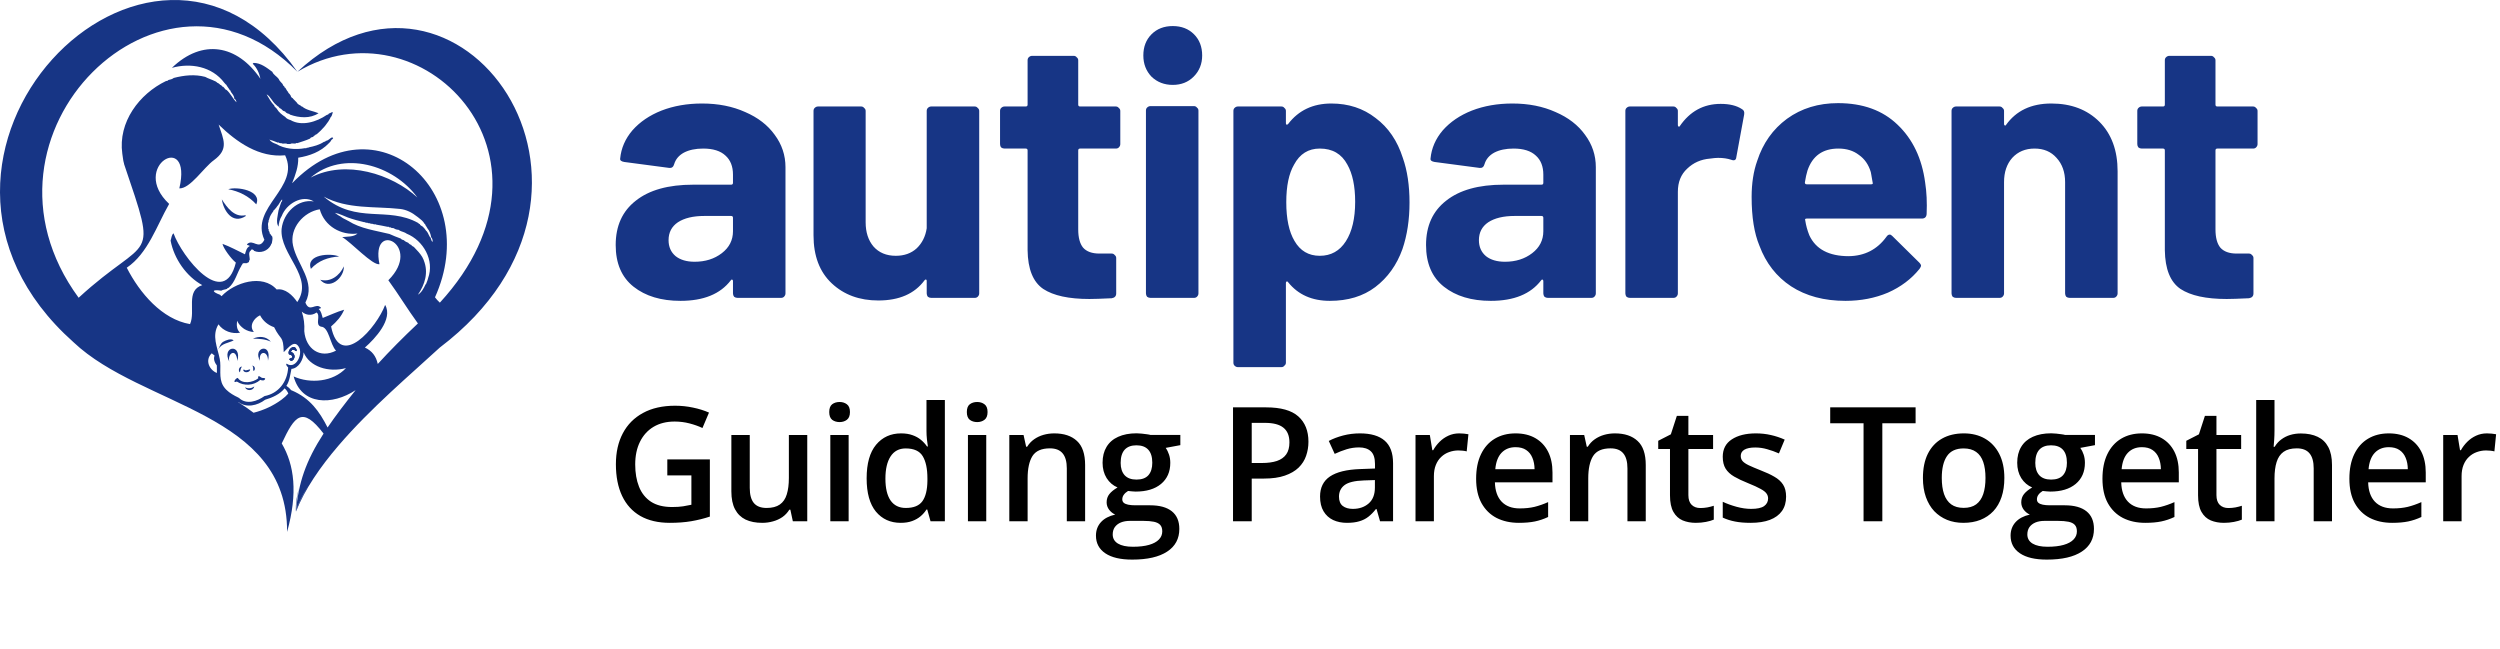
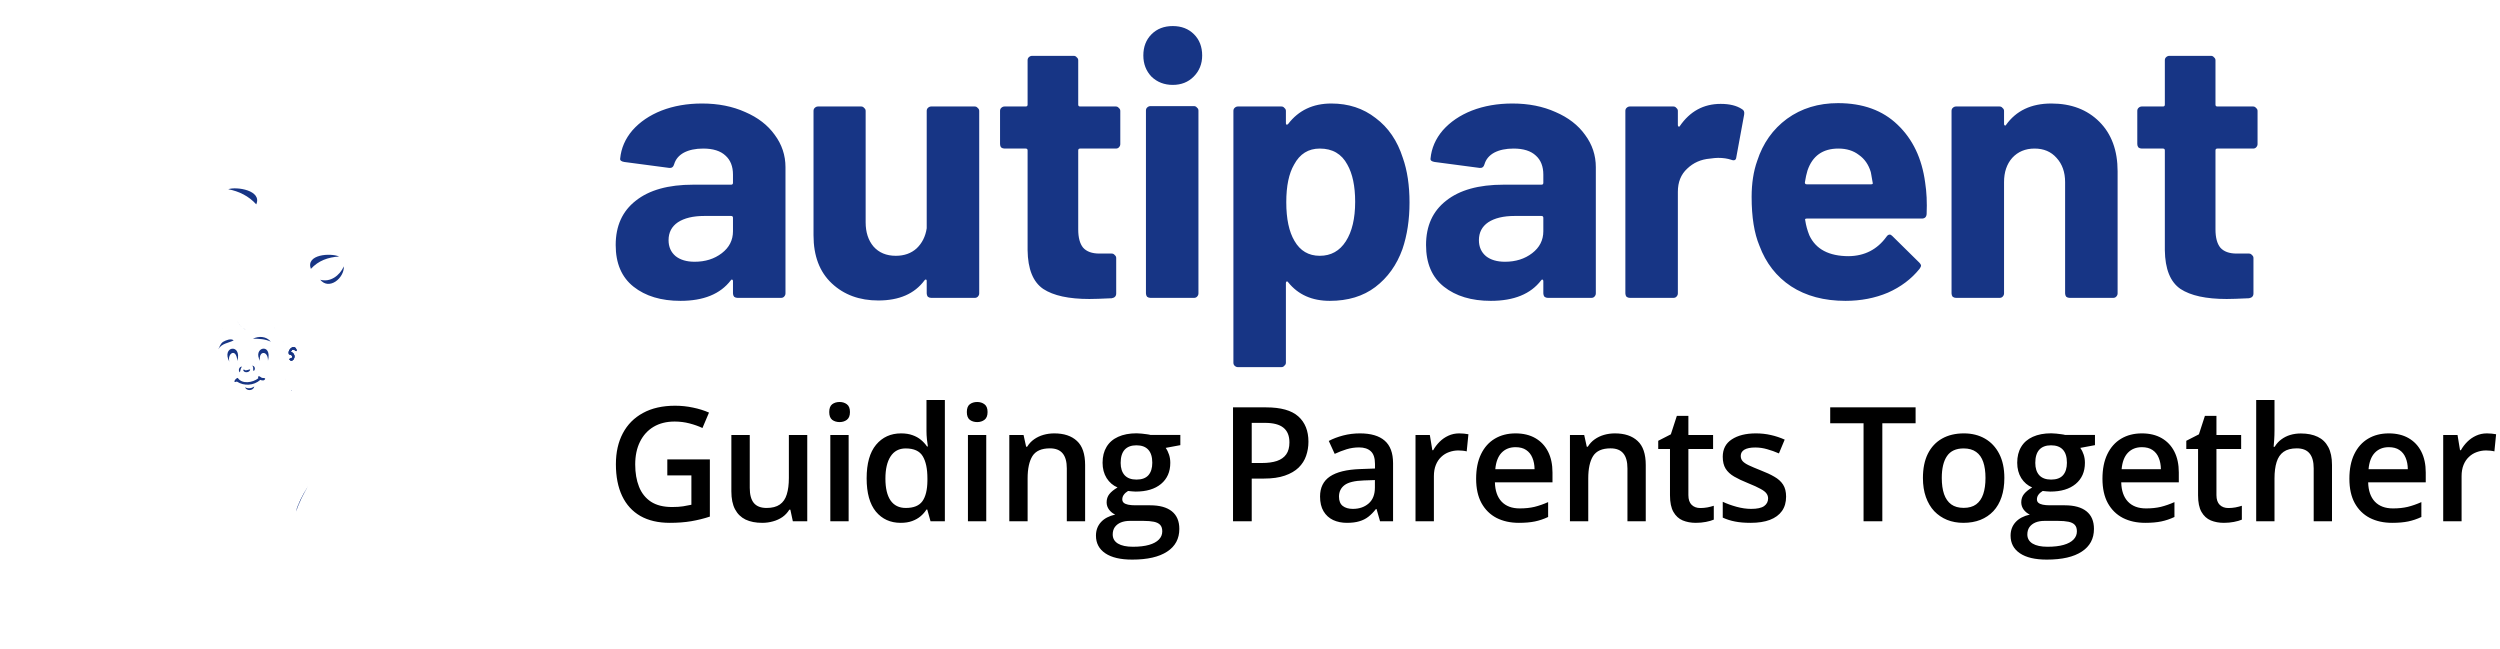
<svg xmlns="http://www.w3.org/2000/svg" width="235" height="61" viewBox="0 0 235 61" fill="none">
  <path d="M65.995 9.73C67.512 9.73 68.865 9.998 70.055 10.535C71.245 11.048 72.167 11.76 72.82 12.67C73.497 13.58 73.835 14.595 73.835 15.715V27.58C73.835 27.697 73.788 27.802 73.695 27.895C73.625 27.965 73.532 28 73.415 28H69.32C69.203 28 69.098 27.965 69.005 27.895C68.935 27.802 68.9 27.697 68.9 27.58V26.425C68.9 26.355 68.877 26.308 68.83 26.285C68.783 26.262 68.737 26.285 68.69 26.355C67.71 27.638 66.135 28.28 63.965 28.28C62.145 28.28 60.675 27.837 59.555 26.95C58.435 26.063 57.875 24.757 57.875 23.03C57.875 21.233 58.505 19.845 59.765 18.865C61.025 17.862 62.822 17.36 65.155 17.36H68.725C68.842 17.36 68.9 17.302 68.9 17.185V16.415C68.9 15.645 68.667 15.05 68.2 14.63C67.733 14.187 67.033 13.965 66.1 13.965C65.377 13.965 64.77 14.093 64.28 14.35C63.813 14.607 63.51 14.968 63.37 15.435C63.3 15.692 63.148 15.808 62.915 15.785L58.68 15.225C58.4 15.178 58.272 15.073 58.295 14.91C58.388 13.93 58.773 13.043 59.45 12.25C60.15 11.457 61.06 10.838 62.18 10.395C63.323 9.952 64.595 9.73 65.995 9.73ZM65.295 24.605C66.298 24.605 67.15 24.337 67.85 23.8C68.55 23.263 68.9 22.575 68.9 21.735V20.475C68.9 20.358 68.842 20.3 68.725 20.3H66.205C65.155 20.3 64.327 20.498 63.72 20.895C63.137 21.292 62.845 21.852 62.845 22.575C62.845 23.205 63.067 23.707 63.51 24.08C63.953 24.43 64.548 24.605 65.295 24.605ZM87.111 10.43C87.111 10.313 87.146 10.22 87.216 10.15C87.309 10.057 87.415 10.01 87.531 10.01H91.626C91.743 10.01 91.836 10.057 91.906 10.15C91.999 10.22 92.046 10.313 92.046 10.43V27.58C92.046 27.697 91.999 27.802 91.906 27.895C91.836 27.965 91.743 28 91.626 28H87.531C87.415 28 87.309 27.965 87.216 27.895C87.146 27.802 87.111 27.697 87.111 27.58V26.39C87.111 26.32 87.088 26.285 87.041 26.285C86.995 26.262 86.948 26.285 86.901 26.355C85.968 27.615 84.521 28.245 82.561 28.245C80.788 28.245 79.329 27.708 78.186 26.635C77.043 25.562 76.471 24.057 76.471 22.12V10.43C76.471 10.313 76.506 10.22 76.576 10.15C76.669 10.057 76.775 10.01 76.891 10.01H80.951C81.068 10.01 81.161 10.057 81.231 10.15C81.325 10.22 81.371 10.313 81.371 10.43V20.895C81.371 21.828 81.616 22.587 82.106 23.17C82.62 23.753 83.32 24.045 84.206 24.045C84.999 24.045 85.653 23.812 86.166 23.345C86.68 22.855 86.995 22.225 87.111 21.455V10.43ZM105.308 13.545C105.308 13.662 105.262 13.767 105.168 13.86C105.098 13.93 105.005 13.965 104.888 13.965H101.528C101.412 13.965 101.353 14.023 101.353 14.14V21.56C101.353 22.33 101.505 22.902 101.808 23.275C102.135 23.648 102.648 23.835 103.348 23.835H104.503C104.62 23.835 104.713 23.882 104.783 23.975C104.877 24.045 104.923 24.138 104.923 24.255V27.58C104.923 27.837 104.783 27.988 104.503 28.035C103.523 28.082 102.823 28.105 102.403 28.105C100.467 28.105 99.02 27.79 98.064 27.16C97.107 26.507 96.617 25.293 96.594 23.52V14.14C96.594 14.023 96.535 13.965 96.418 13.965H94.424C94.307 13.965 94.202 13.93 94.109 13.86C94.038 13.767 94.004 13.662 94.004 13.545V10.43C94.004 10.313 94.038 10.22 94.109 10.15C94.202 10.057 94.307 10.01 94.424 10.01H96.418C96.535 10.01 96.594 9.952 96.594 9.835V5.67C96.594 5.553 96.629 5.46 96.698 5.39C96.792 5.297 96.897 5.25 97.013 5.25H100.933C101.05 5.25 101.143 5.297 101.213 5.39C101.307 5.46 101.353 5.553 101.353 5.67V9.835C101.353 9.952 101.412 10.01 101.528 10.01H104.888C105.005 10.01 105.098 10.057 105.168 10.15C105.262 10.22 105.308 10.313 105.308 10.43V13.545ZM110.239 7.98C109.446 7.98 108.781 7.723 108.244 7.21C107.731 6.673 107.474 6.008 107.474 5.215C107.474 4.398 107.731 3.733 108.244 3.22C108.758 2.707 109.423 2.45 110.239 2.45C111.056 2.45 111.721 2.707 112.234 3.22C112.748 3.733 113.004 4.398 113.004 5.215C113.004 6.008 112.736 6.673 112.199 7.21C111.686 7.723 111.033 7.98 110.239 7.98ZM108.139 28C108.023 28 107.918 27.965 107.824 27.895C107.754 27.802 107.719 27.697 107.719 27.58V10.395C107.719 10.278 107.754 10.185 107.824 10.115C107.918 10.022 108.023 9.975 108.139 9.975H112.234C112.351 9.975 112.444 10.022 112.514 10.115C112.608 10.185 112.654 10.278 112.654 10.395V27.58C112.654 27.697 112.608 27.802 112.514 27.895C112.444 27.965 112.351 28 112.234 28H108.139ZM131.865 14.84C132.285 16.03 132.495 17.43 132.495 19.04C132.495 20.65 132.274 22.108 131.83 23.415C131.294 24.908 130.442 26.098 129.275 26.985C128.132 27.848 126.709 28.28 125.005 28.28C123.325 28.28 122.019 27.697 121.085 26.53C121.039 26.46 120.992 26.437 120.945 26.46C120.899 26.483 120.875 26.53 120.875 26.6V34.09C120.875 34.207 120.829 34.3 120.735 34.37C120.665 34.463 120.572 34.51 120.455 34.51H116.36C116.244 34.51 116.139 34.463 116.045 34.37C115.975 34.3 115.94 34.207 115.94 34.09V10.43C115.94 10.313 115.975 10.22 116.045 10.15C116.139 10.057 116.244 10.01 116.36 10.01H120.455C120.572 10.01 120.665 10.057 120.735 10.15C120.829 10.22 120.875 10.313 120.875 10.43V11.585C120.875 11.655 120.899 11.702 120.945 11.725C120.992 11.725 121.039 11.702 121.085 11.655C122.065 10.372 123.419 9.73 125.145 9.73C126.755 9.73 128.144 10.185 129.31 11.095C130.5 11.982 131.352 13.23 131.865 14.84ZM126.51 22.68C127.094 21.77 127.385 20.533 127.385 18.97C127.385 17.5 127.14 16.333 126.65 15.47C126.114 14.467 125.25 13.965 124.06 13.965C122.987 13.965 122.182 14.467 121.645 15.47C121.155 16.31 120.91 17.488 120.91 19.005C120.91 20.568 121.167 21.782 121.68 22.645C122.217 23.578 123.01 24.045 124.06 24.045C125.11 24.045 125.927 23.59 126.51 22.68ZM142.168 9.73C143.685 9.73 145.038 9.998 146.228 10.535C147.418 11.048 148.34 11.76 148.993 12.67C149.67 13.58 150.008 14.595 150.008 15.715V27.58C150.008 27.697 149.961 27.802 149.868 27.895C149.798 27.965 149.705 28 149.588 28H145.493C145.376 28 145.271 27.965 145.178 27.895C145.108 27.802 145.073 27.697 145.073 27.58V26.425C145.073 26.355 145.05 26.308 145.003 26.285C144.956 26.262 144.91 26.285 144.863 26.355C143.883 27.638 142.308 28.28 140.138 28.28C138.318 28.28 136.848 27.837 135.728 26.95C134.608 26.063 134.048 24.757 134.048 23.03C134.048 21.233 134.678 19.845 135.938 18.865C137.198 17.862 138.995 17.36 141.328 17.36H144.898C145.015 17.36 145.073 17.302 145.073 17.185V16.415C145.073 15.645 144.84 15.05 144.373 14.63C143.906 14.187 143.206 13.965 142.273 13.965C141.55 13.965 140.943 14.093 140.453 14.35C139.986 14.607 139.683 14.968 139.543 15.435C139.473 15.692 139.321 15.808 139.088 15.785L134.853 15.225C134.573 15.178 134.445 15.073 134.468 14.91C134.561 13.93 134.946 13.043 135.623 12.25C136.323 11.457 137.233 10.838 138.353 10.395C139.496 9.952 140.768 9.73 142.168 9.73ZM141.468 24.605C142.471 24.605 143.323 24.337 144.023 23.8C144.723 23.263 145.073 22.575 145.073 21.735V20.475C145.073 20.358 145.015 20.3 144.898 20.3H142.378C141.328 20.3 140.5 20.498 139.893 20.895C139.31 21.292 139.018 21.852 139.018 22.575C139.018 23.205 139.24 23.707 139.683 24.08C140.126 24.43 140.721 24.605 141.468 24.605ZM161.744 9.765C162.584 9.765 163.249 9.928 163.739 10.255C163.926 10.348 163.996 10.523 163.949 10.78L163.214 14.77C163.191 15.05 163.027 15.132 162.724 15.015C162.374 14.898 161.966 14.84 161.499 14.84C161.312 14.84 161.056 14.863 160.729 14.91C159.889 14.98 159.177 15.295 158.594 15.855C158.011 16.392 157.719 17.115 157.719 18.025V27.58C157.719 27.697 157.672 27.802 157.579 27.895C157.509 27.965 157.416 28 157.299 28H153.204C153.087 28 152.982 27.965 152.889 27.895C152.819 27.802 152.784 27.697 152.784 27.58V10.43C152.784 10.313 152.819 10.22 152.889 10.15C152.982 10.057 153.087 10.01 153.204 10.01H157.299C157.416 10.01 157.509 10.057 157.579 10.15C157.672 10.22 157.719 10.313 157.719 10.43V11.76C157.719 11.83 157.742 11.877 157.789 11.9C157.836 11.923 157.871 11.912 157.894 11.865C158.851 10.465 160.134 9.765 161.744 9.765ZM180.963 17.15C181.103 18.037 181.15 19.028 181.103 20.125C181.08 20.405 180.928 20.545 180.648 20.545H169.833C169.693 20.545 169.646 20.603 169.693 20.72C169.763 21.187 169.891 21.653 170.078 22.12C170.685 23.427 171.921 24.08 173.788 24.08C175.281 24.057 176.46 23.45 177.323 22.26C177.416 22.12 177.521 22.05 177.638 22.05C177.708 22.05 177.79 22.097 177.883 22.19L180.403 24.675C180.52 24.792 180.578 24.897 180.578 24.99C180.578 25.037 180.531 25.13 180.438 25.27C179.668 26.227 178.676 26.973 177.463 27.51C176.25 28.023 174.92 28.28 173.473 28.28C171.466 28.28 169.763 27.825 168.363 26.915C166.986 26.005 165.995 24.733 165.388 23.1C164.898 21.933 164.653 20.405 164.653 18.515C164.653 17.232 164.828 16.1 165.178 15.12C165.715 13.463 166.648 12.145 167.978 11.165C169.331 10.185 170.93 9.695 172.773 9.695C175.106 9.695 176.973 10.372 178.373 11.725C179.796 13.078 180.66 14.887 180.963 17.15ZM172.808 13.965C171.338 13.965 170.37 14.653 169.903 16.03C169.81 16.333 169.728 16.707 169.658 17.15C169.658 17.267 169.716 17.325 169.833 17.325H175.888C176.028 17.325 176.075 17.267 176.028 17.15C175.911 16.473 175.853 16.147 175.853 16.17C175.643 15.47 175.27 14.933 174.733 14.56C174.22 14.163 173.578 13.965 172.808 13.965ZM192.825 9.73C194.691 9.73 196.196 10.302 197.34 11.445C198.483 12.588 199.055 14.14 199.055 16.1V27.58C199.055 27.697 199.008 27.802 198.915 27.895C198.845 27.965 198.751 28 198.635 28H194.54C194.423 28 194.318 27.965 194.225 27.895C194.155 27.802 194.12 27.697 194.12 27.58V17.115C194.12 16.182 193.851 15.423 193.315 14.84C192.801 14.257 192.113 13.965 191.25 13.965C190.386 13.965 189.686 14.257 189.15 14.84C188.636 15.423 188.38 16.182 188.38 17.115V27.58C188.38 27.697 188.333 27.802 188.24 27.895C188.17 27.965 188.076 28 187.96 28H183.865C183.748 28 183.643 27.965 183.55 27.895C183.48 27.802 183.445 27.697 183.445 27.58V10.43C183.445 10.313 183.48 10.22 183.55 10.15C183.643 10.057 183.748 10.01 183.865 10.01H187.96C188.076 10.01 188.17 10.057 188.24 10.15C188.333 10.22 188.38 10.313 188.38 10.43V11.655C188.38 11.725 188.403 11.772 188.45 11.795C188.496 11.818 188.531 11.807 188.555 11.76C189.511 10.407 190.935 9.73 192.825 9.73ZM212.21 13.545C212.21 13.662 212.164 13.767 212.07 13.86C212 13.93 211.907 13.965 211.79 13.965H208.43C208.314 13.965 208.255 14.023 208.255 14.14V21.56C208.255 22.33 208.407 22.902 208.71 23.275C209.037 23.648 209.55 23.835 210.25 23.835H211.405C211.522 23.835 211.615 23.882 211.685 23.975C211.779 24.045 211.825 24.138 211.825 24.255V27.58C211.825 27.837 211.685 27.988 211.405 28.035C210.425 28.082 209.725 28.105 209.305 28.105C207.369 28.105 205.922 27.79 204.965 27.16C204.009 26.507 203.519 25.293 203.495 23.52V14.14C203.495 14.023 203.437 13.965 203.32 13.965H201.325C201.209 13.965 201.104 13.93 201.01 13.86C200.94 13.767 200.905 13.662 200.905 13.545V10.43C200.905 10.313 200.94 10.22 201.01 10.15C201.104 10.057 201.209 10.01 201.325 10.01H203.32C203.437 10.01 203.495 9.952 203.495 9.835V5.67C203.495 5.553 203.53 5.46 203.6 5.39C203.694 5.297 203.799 5.25 203.915 5.25H207.835C207.952 5.25 208.045 5.297 208.115 5.39C208.209 5.46 208.255 5.553 208.255 5.67V9.835C208.255 9.952 208.314 10.01 208.43 10.01H211.79C211.907 10.01 212 10.057 212.07 10.15C212.164 10.22 212.21 10.313 212.21 10.43V13.545Z" fill="#173585" />
  <path d="M31.878 24.111C30.837 24.181 29.935 24.496 29.221 25.275C28.718 23.9 31.078 23.763 31.878 24.111Z" fill="#173585" />
  <path d="M30.102 26.295C31.048 26.56 31.926 25.915 32.322 25.038C32.366 26.145 30.933 27.312 30.102 26.295Z" fill="#173585" />
  <path d="M24.088 19.209C23.377 18.423 22.459 17.978 21.454 17.787C22.231 17.517 24.659 17.891 24.088 19.209Z" fill="#173585" />
-   <path d="M23.099 20.309C21.858 21.124 21.017 19.82 20.85 18.74C21.335 19.498 22.029 20.469 23.08 20.228C23.087 20.255 23.093 20.282 23.099 20.309Z" fill="#173585" />
-   <path d="M27.417 36.693C27.419 36.713 27.42 36.734 27.417 36.756C27.406 36.73 27.388 36.705 27.367 36.677L27.373 36.67L27.417 36.693Z" fill="#173585" />
  <path d="M22.105 37.221C22.102 37.218 22.1 37.218 22.097 37.218L22.1 37.215L22.105 37.221Z" fill="#173585" />
  <path d="M22.482 37.416V37.418C22.476 37.413 22.47 37.409 22.463 37.404C22.47 37.407 22.477 37.413 22.482 37.416Z" fill="#173585" />
  <path d="M27.417 36.693C27.419 36.713 27.42 36.734 27.417 36.756C27.406 36.73 27.388 36.705 27.367 36.677L27.373 36.67L27.417 36.693Z" fill="#173585" />
  <path d="M27.881 32.922C27.878 32.959 27.866 32.986 27.837 33.01C27.648 32.858 27.457 32.764 27.346 33.071C28.043 33.351 27.475 34.243 27.195 33.767C27.234 33.672 27.369 33.705 27.433 33.635C27.59 33.383 27.216 33.313 27.162 33.303C26.979 32.81 27.75 32.29 27.881 32.922Z" fill="#173585" />
  <path d="M27.881 32.922C27.878 32.959 27.866 32.986 27.837 33.01C27.648 32.858 27.457 32.764 27.346 33.071C28.043 33.351 27.475 34.243 27.195 33.767C27.234 33.672 27.369 33.705 27.433 33.635C27.59 33.383 27.216 33.313 27.162 33.303C26.979 32.81 27.75 32.29 27.881 32.922Z" fill="#173585" />
  <path d="M22.734 34.475C22.621 34.624 22.6 34.818 22.552 34.99L22.517 34.975C22.375 34.782 22.489 34.484 22.722 34.458L22.734 34.475Z" fill="#173585" />
  <path d="M23.516 34.739C23.49 35.034 22.906 35.099 22.863 34.773C22.91 34.695 23.018 34.783 23.073 34.812C23.231 34.815 23.344 34.741 23.498 34.719L23.516 34.739Z" fill="#173585" />
  <path d="M23.9 36.349C23.804 36.746 23.179 36.782 23.03 36.403C23.326 36.549 23.613 36.521 23.896 36.335C23.898 36.34 23.9 36.345 23.9 36.349Z" fill="#173585" />
  <path d="M23.9 34.826C23.882 34.846 23.864 34.86 23.843 34.875C23.726 34.716 23.9 34.55 23.701 34.372C23.927 34.376 24.032 34.644 23.9 34.826Z" fill="#173585" />
  <path d="M24.929 35.611C24.852 35.814 24.625 35.777 24.47 35.709C23.856 36.249 22.945 36.313 22.264 35.866C21.816 36.063 22.125 35.548 22.352 35.523C22.751 36.134 23.756 35.975 24.285 35.555C24.247 35.477 24.241 35.379 24.342 35.358C24.455 35.386 24.523 35.482 24.63 35.517C24.713 35.552 24.91 35.495 24.929 35.611Z" fill="#173585" />
  <path d="M25.46 32.119C24.936 31.869 24.35 31.835 23.78 31.838C24.345 31.564 25.032 31.608 25.46 32.119Z" fill="#173585" />
  <path d="M26.996 34.18C26.979 34.173 26.971 34.173 26.959 34.176C26.973 34.17 26.981 34.172 26.996 34.18Z" fill="#173585" />
  <path d="M27.881 32.922C27.878 32.959 27.866 32.986 27.837 33.01C27.648 32.858 27.457 32.764 27.346 33.071C28.043 33.351 27.475 34.243 27.195 33.767C27.234 33.672 27.369 33.705 27.433 33.635C27.59 33.383 27.216 33.313 27.162 33.303C26.979 32.81 27.75 32.29 27.881 32.922Z" fill="#173585" />
  <path d="M26.879 35.549C26.904 35.461 26.926 35.366 26.946 35.268C26.924 35.366 26.904 35.461 26.879 35.549ZM26.84 35.678C26.824 35.727 26.806 35.773 26.787 35.818C26.827 35.731 26.855 35.645 26.879 35.549C26.866 35.595 26.853 35.637 26.84 35.678ZM26.672 33.087H26.669V33.088C26.674 33.088 26.675 33.089 26.68 33.087H26.672ZM26.606 32.108C26.596 32.074 26.583 32.042 26.567 32.01C26.597 32.077 26.618 32.133 26.624 32.213C26.62 32.174 26.616 32.137 26.606 32.108ZM25.772 30.76H25.77C25.806 30.843 25.841 30.924 25.883 31.004C25.843 30.924 25.806 30.843 25.772 30.76ZM24.47 29.656C24.468 29.652 24.467 29.649 24.465 29.647C24.477 29.674 24.492 29.7 24.506 29.725C24.494 29.703 24.481 29.679 24.47 29.656ZM22.576 30.599C22.459 30.463 22.371 30.311 22.287 30.15C22.42 30.415 22.588 30.663 22.829 30.833C22.738 30.763 22.653 30.685 22.576 30.599ZM22.829 30.833C22.921 30.902 23.02 30.963 23.123 31.014C23.02 30.961 22.921 30.9 22.829 30.833ZM20.906 30.88C20.887 30.865 20.867 30.849 20.85 30.834C20.886 30.869 20.928 30.897 20.968 30.928C20.947 30.912 20.926 30.897 20.906 30.88ZM20.685 30.667C20.697 30.684 20.714 30.702 20.728 30.716C20.714 30.701 20.699 30.684 20.685 30.667Z" fill="#173585" />
  <path d="M22.315 33.933C22.199 32.633 21.343 33.234 21.558 34.006C20.782 32.528 22.76 32.236 22.315 33.933Z" fill="#173585" />
  <path d="M25.189 33.916C25.215 32.928 24.27 32.936 24.445 33.92C23.701 32.654 25.616 32.144 25.189 33.916Z" fill="#173585" />
  <path d="M28.979 45.664C28.491 46.472 28.095 47.278 27.82 48.086C28.015 47.366 28.425 46.545 28.979 45.664Z" fill="#173585" />
-   <path d="M35.51 34.213C35.35 33.469 34.96 32.975 34.3 32.67C35.236 31.851 36.98 30 36.202 28.662C35.444 30.731 31.962 34.865 31.122 30.687C31.634 30.25 32.084 29.756 32.352 29.112C31.662 29.31 31.01 29.629 30.337 29.888C30.235 29.566 30.203 29.27 29.954 29.048C30.014 28.988 30.125 29.039 30.176 28.931C29.676 28.377 29.116 29.461 28.706 28.443C29.72 26.496 27.936 24.907 27.548 23.092C27.173 21.442 28.559 19.908 30.056 19.674C30.506 21.28 32.072 22.142 33.608 21.952C33.228 22.292 32.635 22.225 32.166 22.289C33.026 22.782 35.018 24.97 35.67 24.833C34.797 20.585 39.796 23.061 36.504 26.343C37.462 27.659 38.32 29.082 39.284 30.403C37.906 31.7 36.647 32.97 35.51 34.213ZM32.017 38.482C31.565 39.082 31.159 39.646 30.793 40.184C30.024 38.675 29.157 37.436 27.417 36.694C27.419 36.714 27.42 36.735 27.417 36.757C27.406 36.731 27.388 36.706 27.367 36.679C27.223 36.491 27.053 36.356 26.921 36.271V36.269C27.228 35.807 27.28 35.221 27.395 34.675C28.056 34.637 28.54 33.795 28.539 33.119C29.082 34.471 30.881 35.046 32.523 34.599C31.319 35.901 29.157 36.09 27.603 35.387C28.338 38.111 31.23 38.126 33.429 36.672C32.915 37.314 32.446 37.915 32.017 38.482ZM26.45 37.581C25.678 38.147 24.77 38.566 23.834 38.799C23.381 38.45 22.898 38.122 22.41 37.815L22.414 37.786C23.14 38.374 24.212 38.123 24.924 37.576C25.601 37.381 26.333 37.045 26.753 36.504C26.942 36.667 27.044 36.848 27.1 36.995C26.932 37.19 26.714 37.388 26.45 37.581ZM22.099 37.219C21.709 37.006 21.322 36.755 21.056 36.381V36.379C21.028 36.341 21.002 36.303 20.979 36.264L20.977 36.259C20.525 35.506 20.823 34.575 20.658 33.746C20.441 32.645 19.881 31.555 20.536 30.487C20.989 31.134 21.822 31.415 22.57 31.275C22.416 31.145 22.317 30.956 22.283 30.757C22.247 30.557 22.264 30.353 22.287 30.15C22.571 30.779 23.207 31.183 23.865 31.209C23.377 30.619 23.876 29.895 24.447 29.637C24.724 30.177 25.193 30.559 25.771 30.76C26.382 32.035 26.633 31.486 26.669 33.087H26.68C26.681 33.085 26.685 33.085 26.688 33.085C27.125 32.666 27.745 31.812 28.158 32.745C28.416 33.486 27.729 34.739 26.94 34.181C26.828 34.298 27.015 34.455 27.087 34.541C27.015 35.902 26.171 36.989 24.866 37.231C24.173 37.722 23.163 38.075 22.463 37.404H22.461C22.348 37.334 22.219 37.281 22.099 37.219ZM20.388 34.816C20.388 34.897 20.387 34.978 20.387 35.06C19.687 34.784 19.226 33.866 19.903 33.209C19.989 33.275 20.078 33.351 20.17 33.425C20.035 33.741 20.187 34.101 20.384 34.354C20.39 34.503 20.39 34.655 20.388 34.816ZM17.864 30.467C15.234 30.017 13.13 27.547 11.916 25.165C13.905 23.823 14.723 21.23 15.9 19.168C12.118 15.617 18.144 12.213 16.857 17.708C17.884 17.748 19.153 15.738 20.101 15.06C21.535 14.013 21.016 13.13 20.553 11.711C22.258 13.376 24.366 14.836 26.801 14.597C28.253 17.637 23.454 19.485 24.851 22.541C24.317 23.581 23.786 22.384 23.215 22.963C23.26 23.107 23.414 23.014 23.474 23.132C23.173 23.281 23.119 23.593 23.027 23.905C22.324 23.566 21.645 23.192 20.914 22.922C20.995 23.339 21.713 24.321 22.17 24.684C21.058 29.197 17.088 24.113 16.312 21.93C16.112 22.093 16.121 22.386 16.036 22.616C16.359 24.33 17.531 25.993 19.014 26.802C17.42 27.317 18.409 29.244 17.864 30.467ZM30.172 30.706C30.931 30.724 31.018 32.389 31.587 32.96C30.09 33.739 28.748 32.809 28.602 31.131C28.64 30.508 28.565 29.879 28.368 29.292C28.738 29.627 29.288 29.718 29.759 29.373C30.177 29.685 29.574 30.525 30.172 30.706ZM29.501 18.934C27.998 18.685 26.639 19.991 26.47 21.522C26.275 23.947 29.558 26.027 27.941 28.394C27.517 27.759 26.799 27.077 26.007 27.212C24.684 25.721 22.045 26.544 20.827 27.839C20.776 27.805 20.731 27.764 20.692 27.712C19.869 27.414 19.916 27.187 20.799 27.324C20.954 27.219 21.177 27.226 21.349 27.151C21.37 27.077 21.425 27.061 21.488 27.056C22.128 26.51 22.266 25.652 22.702 24.97C22.691 24.926 22.718 24.909 22.749 24.895C22.751 24.885 22.754 24.875 22.765 24.867C22.812 24.65 23.073 24.78 23.229 24.733C23.249 24.692 23.281 24.678 23.322 24.684C23.349 24.66 23.378 24.641 23.402 24.613C23.414 24.547 23.414 24.475 23.472 24.43C23.493 24.123 23.291 23.747 23.587 23.532C23.627 23.378 23.845 23.468 23.887 23.583H23.884C24.468 23.84 25.179 23.615 25.478 23.009C25.47 22.95 25.5 22.914 25.545 22.885C25.541 22.875 25.545 22.867 25.553 22.858C25.576 22.649 25.656 22.447 25.592 22.236C25.515 22.166 25.461 22.078 25.409 21.988L25.407 21.989C25.359 21.971 25.334 21.935 25.348 21.877C25.334 21.837 25.323 21.798 25.31 21.759C25.268 21.727 25.238 21.691 25.262 21.632C25.257 21.6 25.25 21.567 25.244 21.535C25.192 21.495 25.191 21.444 25.216 21.388C25.199 21.218 25.157 21.003 25.242 20.858C25.247 20.826 25.252 20.794 25.257 20.763C25.241 20.721 25.249 20.687 25.285 20.662C25.293 20.629 25.302 20.597 25.31 20.567C25.369 20.319 25.529 20.069 25.687 19.866H25.685C25.694 19.82 25.697 19.771 25.753 19.761C25.806 19.695 25.864 19.634 25.92 19.571V19.569C25.963 19.531 25.991 19.483 26.025 19.436H26.023C26.061 19.378 26.102 19.324 26.156 19.28L26.154 19.275C26.288 19.087 26.347 18.917 26.518 18.743C26.538 18.877 26.507 18.946 26.437 19.002C26.355 19.263 26.248 19.518 26.18 19.786C26.125 20.21 25.895 20.925 26.183 21.303C26.213 20.963 26.297 20.584 26.479 20.306L26.481 20.308C26.914 19.153 28.408 18.269 29.501 18.934ZM27.472 17.215C27.472 17.227 27.469 17.239 27.459 17.247C27.464 17.237 27.467 17.227 27.472 17.215ZM39.234 18.565C36.858 16.372 32.489 14.954 29.196 16.697C32.234 14.101 36.984 15.473 39.234 18.565ZM39.337 20.457C39.545 20.628 39.775 20.784 39.901 21.032C39.952 21.055 39.984 21.09 39.987 21.148C39.995 21.154 40 21.163 39.998 21.175C40.063 21.273 40.135 21.371 40.184 21.473C40.372 21.693 40.48 21.999 40.526 22.296C40.639 22.397 40.679 22.575 40.669 22.738C40.568 22.694 40.534 22.541 40.477 22.343C40.333 22.23 40.266 21.922 40.118 21.749C40.015 21.68 39.975 21.541 39.879 21.456V21.454C39.862 21.439 39.85 21.422 39.834 21.407L39.845 21.398L39.832 21.405C39.817 21.39 39.803 21.373 39.788 21.358H39.787L39.74 21.308L39.751 21.297L39.74 21.307C39.643 21.224 39.508 21.209 39.46 21.066L39.462 21.065C39.395 21.058 39.347 21.027 39.316 20.963C36.419 19.345 33.546 21.116 30.428 18.479C32.663 19.689 35.236 19.378 37.604 19.64C38.184 19.7 38.751 19.988 39.201 20.355V20.353C39.249 20.387 39.297 20.416 39.337 20.457ZM39.835 24.475C39.827 24.469 39.825 24.46 39.832 24.45C39.783 24.352 39.731 24.254 39.691 24.157C39.491 23.821 39.213 23.537 38.949 23.261H38.952C38.872 23.15 38.715 23.166 38.666 23.022C38.546 22.99 38.451 22.921 38.375 22.821C38.223 22.773 38.078 22.692 37.959 22.579C37.948 22.58 37.938 22.577 37.93 22.567C37.843 22.536 37.741 22.531 37.688 22.433C37.284 22.274 36.939 22.154 36.606 21.993C35.305 21.67 33.896 21.502 32.742 20.768V20.77C32.711 20.755 32.679 20.736 32.648 20.721V20.723C32.617 20.702 32.586 20.685 32.556 20.668V20.67C32.387 20.588 32.164 20.48 32.037 20.369C31.839 20.27 31.676 20.165 31.48 20.006C31.891 20.07 32.334 20.313 32.719 20.453C33.208 20.628 33.745 20.768 34.241 20.889C34.278 20.866 34.31 20.873 34.333 20.914C34.381 20.922 34.426 20.933 34.473 20.943C34.512 20.916 34.543 20.924 34.567 20.963C34.614 20.973 34.659 20.982 34.706 20.992C34.745 20.966 34.776 20.973 34.8 21.012C34.847 21.02 34.894 21.031 34.939 21.039C34.978 21.014 35.009 21.02 35.036 21.058C35.114 21.071 35.191 21.083 35.27 21.099C35.306 21.063 35.337 21.066 35.359 21.114C35.722 21.168 36.077 21.253 36.435 21.322C36.488 21.302 36.537 21.305 36.575 21.356C36.606 21.364 36.637 21.375 36.667 21.383C36.722 21.352 36.758 21.38 36.789 21.424C36.902 21.454 37.031 21.41 37.117 21.522C37.178 21.532 37.235 21.556 37.293 21.578C37.305 21.574 37.316 21.576 37.324 21.585C37.418 21.581 37.505 21.6 37.573 21.678C37.781 21.783 38.052 21.824 38.234 21.969C39.783 22.6 40.867 24.464 40.236 26.16C40.243 26.171 40.241 26.179 40.233 26.188C40.207 26.325 40.137 26.452 40.091 26.582L40.094 26.601L40.076 26.611C40.068 26.667 40.058 26.714 40 26.735C39.851 27.078 39.607 27.52 39.285 27.7C39.942 26.75 40.294 25.604 39.835 24.475ZM27.956 6.749C39.34 -0.111 54.156 14.479 41.347 28.45C41.184 28.304 41.03 28.133 40.889 27.947C45.41 17.913 35.292 9.11 27.472 17.214C27.472 17.203 27.47 17.195 27.471 17.185C27.757 16.473 28.064 15.65 28.032 14.824C29.095 14.653 30.139 14.277 30.916 13.459L30.926 13.473L30.918 13.459C30.949 13.429 30.98 13.396 31.01 13.363L31.012 13.364C31.109 13.28 31.126 13.12 31.253 13.075C31.273 13.046 31.296 13.015 31.317 12.987C31.267 12.871 31.143 12.935 31.075 12.992V12.99C30.927 13.088 30.811 13.229 30.625 13.241C30.59 13.308 30.531 13.332 30.462 13.332C30.455 13.339 30.447 13.342 30.436 13.341C30.02 13.618 29.503 13.755 29.013 13.854C28.987 13.894 28.955 13.903 28.914 13.881C28.884 13.886 28.853 13.893 28.822 13.898C28.784 13.95 28.736 13.954 28.683 13.925C27.782 14.098 26.747 14.003 25.96 13.534C25.732 13.459 25.457 13.334 25.328 13.127C25.31 13.12 25.293 13.114 25.275 13.107C25.545 13.186 25.849 13.295 26.114 13.405C26.169 13.38 26.217 13.385 26.255 13.439C26.302 13.447 26.348 13.456 26.395 13.463C26.434 13.435 26.465 13.442 26.489 13.485C26.664 13.537 26.84 13.429 27.002 13.534H27.291C27.456 13.427 27.629 13.532 27.804 13.483C27.842 13.429 27.891 13.429 27.946 13.456C28.341 13.323 28.77 13.203 29.147 13.025C29.197 12.921 29.29 12.897 29.388 12.88C29.393 12.871 29.401 12.868 29.413 12.87C29.433 12.856 29.453 12.843 29.474 12.827C29.497 12.756 29.548 12.733 29.613 12.729V12.727H29.614C29.639 12.66 29.689 12.636 29.752 12.629C29.877 12.513 30.014 12.419 30.129 12.294H30.13C30.258 12.162 30.377 12.03 30.501 11.899H30.499C30.64 11.747 30.736 11.565 30.871 11.406H30.869C30.924 11.313 30.984 11.225 31.034 11.127C31.028 11.069 31.058 11.034 31.104 11.009C31.131 10.956 31.159 10.905 31.193 10.854C31.188 10.844 31.191 10.836 31.199 10.829C31.228 10.741 31.257 10.653 31.287 10.563C31.198 10.497 31.079 10.631 30.983 10.646V10.645C30.952 10.663 30.923 10.68 30.892 10.695C30.868 10.771 30.809 10.787 30.743 10.792L30.733 10.802L30.722 10.8C29.767 11.459 28.36 11.899 27.311 11.288C27.121 11.229 26.937 11.159 26.809 10.99C26.534 10.809 26.205 10.554 26.03 10.243C25.963 10.113 25.795 10.075 25.779 9.913L25.778 9.915C25.483 9.627 25.278 9.224 25.06 8.873C25.38 8.999 25.613 9.583 25.941 9.84H25.942C26.006 9.887 26.064 9.943 26.12 9.999C26.174 10.006 26.208 10.038 26.222 10.092C26.255 10.121 26.287 10.152 26.316 10.184L26.318 10.182C26.452 10.208 26.515 10.365 26.643 10.429V10.428C26.738 10.448 26.827 10.475 26.877 10.575H26.874C26.905 10.592 26.935 10.611 26.966 10.627V10.626C26.997 10.643 27.027 10.661 27.058 10.678V10.677C27.136 10.678 27.204 10.705 27.254 10.773C28.119 11.078 29.144 11.173 29.944 10.641C29.43 10.428 28.824 10.373 28.397 10.011C28.336 10.006 28.278 9.987 28.255 9.916C28.103 9.858 27.964 9.775 27.883 9.62C27.868 9.605 27.851 9.589 27.836 9.572L27.842 9.562L27.834 9.572C27.77 9.51 27.708 9.445 27.648 9.381L27.65 9.364L27.647 9.381C27.589 9.336 27.554 9.282 27.511 9.225L27.509 9.227C27.404 9.183 27.344 9.098 27.322 8.983H27.323C27.285 8.939 27.257 8.89 27.223 8.841L27.225 8.839C27.171 8.771 27.08 8.747 27.086 8.643H27.087C26.97 8.554 26.936 8.423 26.851 8.302L26.853 8.301C26.84 8.282 26.827 8.265 26.812 8.248C26.743 8.226 26.722 8.172 26.714 8.104C26.628 8.07 26.588 7.999 26.573 7.911L26.575 7.909C26.457 7.754 26.263 7.616 26.198 7.423L26.2 7.422C26.04 7.193 25.686 7.018 25.603 6.756C25.069 6.365 24.52 5.913 23.832 5.913L23.756 5.992C24.146 6.373 24.369 6.866 24.484 7.412C22.292 4.187 19.009 3.627 16.157 6.379C17.909 5.886 19.922 6.232 21.09 7.787H21.088C21.119 7.821 21.15 7.855 21.181 7.887V7.889C21.195 7.904 21.21 7.921 21.224 7.938C21.276 7.953 21.304 7.989 21.31 8.043C21.38 8.139 21.448 8.229 21.509 8.329L21.506 8.328C21.522 8.355 21.559 8.377 21.559 8.409C21.572 8.431 21.587 8.453 21.601 8.475L21.603 8.473C21.667 8.499 21.688 8.556 21.697 8.621H21.693C21.825 8.81 22.029 9.013 22.017 9.264H22.012C22.154 9.334 22.204 9.467 22.228 9.615C21.87 9.263 21.674 8.78 21.297 8.453C21.152 8.438 21.127 8.28 21.021 8.201V8.202C21.004 8.185 20.988 8.172 20.972 8.155V8.157C20.927 8.15 20.883 8.143 20.869 8.087C20.838 8.062 20.814 8.028 20.778 8.006C20.767 8.006 20.757 8.001 20.752 7.991C20.697 7.989 20.662 7.957 20.642 7.908C20.59 7.886 20.55 7.838 20.503 7.808C20.49 7.808 20.48 7.803 20.471 7.793C20.419 7.793 20.385 7.765 20.366 7.718C20.314 7.687 20.263 7.653 20.211 7.623L20.198 7.625C19.902 7.474 19.577 7.389 19.286 7.225C18.3 6.965 17.316 7.074 16.335 7.325C16.184 7.45 16.002 7.476 15.824 7.522C15.774 7.601 15.698 7.611 15.617 7.616L15.607 7.625L15.593 7.623C13.11 8.822 11.081 11.467 11.497 14.451C11.55 14.712 11.558 15.011 11.631 15.285C11.662 15.312 11.673 15.341 11.649 15.38C14.924 25.039 14.029 21.884 7.392 27.988C-3.909 12.569 15.341 -6.071 27.956 6.748C14.128 -12.848 -12.655 14.754 6.911 32.17C13.376 38.289 27.025 38.76 26.987 50C28.009 46.325 27.671 43.707 26.484 41.683C27.712 39.063 28.41 38.142 30.415 40.755C28.736 43.356 28.054 45.392 27.82 48.086C28.015 47.367 28.424 46.545 28.979 45.664C28.491 46.472 28.095 47.279 27.82 48.086C28.645 45.995 30.119 43.87 31.793 41.915C34.824 38.369 38.674 35.133 41.336 32.674C61.059 17.72 42.988 -7.227 27.956 6.749Z" fill="#173585" />
  <path d="M21.967 31.994C21.487 32.255 20.852 32.258 20.525 32.822C20.648 32.577 20.731 32.287 20.974 32.131V32.13C21.238 31.98 21.714 31.782 21.967 31.994Z" fill="#173585" />
  <path d="M28.979 45.664C28.491 46.472 28.095 47.278 27.82 48.086C28.015 47.366 28.425 46.545 28.979 45.664Z" fill="#173585" />
-   <path d="M28.107 45.854C27.947 46.582 27.849 47.324 27.819 48.086C27.819 48.086 27.709 47.336 28.107 45.854Z" fill="#173585" />
  <path d="M62.727 43.185H66.727V48.56C66.165 48.746 65.584 48.89 64.983 48.993C64.383 49.095 63.709 49.147 62.962 49.147C61.873 49.147 60.95 48.932 60.193 48.502C59.441 48.067 58.87 47.44 58.48 46.62C58.089 45.794 57.894 44.801 57.894 43.639C57.894 42.52 58.111 41.551 58.545 40.731C58.98 39.906 59.612 39.269 60.442 38.819C61.273 38.365 62.278 38.138 63.46 38.138C64.041 38.138 64.603 38.197 65.144 38.314C65.691 38.426 66.192 38.583 66.646 38.783L66.031 40.233C65.669 40.062 65.264 39.918 64.815 39.801C64.366 39.684 63.899 39.625 63.416 39.625C62.649 39.625 61.988 39.791 61.431 40.123C60.879 40.455 60.455 40.924 60.157 41.529C59.859 42.13 59.71 42.84 59.71 43.661C59.71 44.456 59.83 45.155 60.069 45.755C60.308 46.356 60.682 46.825 61.19 47.162C61.702 47.494 62.364 47.66 63.174 47.66C63.58 47.66 63.924 47.638 64.207 47.594C64.49 47.55 64.751 47.501 64.991 47.447V44.686H62.727V43.185ZM75.882 40.892V49H74.527L74.293 47.909H74.198C74.027 48.187 73.809 48.419 73.546 48.605C73.282 48.785 72.989 48.919 72.667 49.007C72.344 49.1 72.005 49.147 71.649 49.147C71.038 49.147 70.516 49.044 70.081 48.839C69.652 48.629 69.322 48.307 69.093 47.872C68.863 47.438 68.748 46.876 68.748 46.188V40.892H70.477V45.865C70.477 46.495 70.604 46.966 70.858 47.279C71.117 47.591 71.517 47.748 72.059 47.748C72.581 47.748 72.996 47.64 73.304 47.425C73.612 47.21 73.829 46.893 73.956 46.473C74.088 46.053 74.154 45.538 74.154 44.928V40.892H75.882ZM79.772 40.892V49H78.05V40.892H79.772ZM78.922 37.787C79.186 37.787 79.413 37.857 79.603 37.999C79.798 38.141 79.896 38.385 79.896 38.731C79.896 39.073 79.798 39.317 79.603 39.464C79.413 39.605 79.186 39.676 78.922 39.676C78.648 39.676 78.417 39.605 78.226 39.464C78.041 39.317 77.948 39.073 77.948 38.731C77.948 38.385 78.041 38.141 78.226 37.999C78.417 37.857 78.648 37.787 78.922 37.787ZM84.665 49.147C83.698 49.147 82.921 48.795 82.335 48.092C81.754 47.384 81.464 46.341 81.464 44.964C81.464 43.573 81.759 42.52 82.35 41.808C82.946 41.095 83.729 40.738 84.701 40.738C85.111 40.738 85.47 40.794 85.778 40.907C86.085 41.014 86.349 41.161 86.569 41.346C86.793 41.532 86.984 41.739 87.14 41.969H87.221C87.196 41.817 87.167 41.6 87.133 41.317C87.103 41.029 87.089 40.763 87.089 40.519V37.603H88.817V49H87.47L87.162 47.894H87.089C86.942 48.128 86.757 48.341 86.532 48.531C86.312 48.717 86.049 48.866 85.741 48.978C85.438 49.09 85.079 49.147 84.665 49.147ZM85.148 47.748C85.885 47.748 86.405 47.535 86.708 47.11C87.011 46.685 87.167 46.048 87.177 45.199V44.972C87.177 44.063 87.03 43.368 86.737 42.884C86.444 42.396 85.91 42.152 85.133 42.152C84.513 42.152 84.04 42.403 83.712 42.906C83.39 43.404 83.229 44.1 83.229 44.994C83.229 45.887 83.39 46.571 83.712 47.044C84.04 47.513 84.518 47.748 85.148 47.748ZM92.707 40.892V49H90.986V40.892H92.707ZM91.857 37.787C92.121 37.787 92.348 37.857 92.538 37.999C92.734 38.141 92.831 38.385 92.831 38.731C92.831 39.073 92.734 39.317 92.538 39.464C92.348 39.605 92.121 39.676 91.857 39.676C91.584 39.676 91.352 39.605 91.161 39.464C90.976 39.317 90.883 39.073 90.883 38.731C90.883 38.385 90.976 38.141 91.161 37.999C91.352 37.857 91.584 37.787 91.857 37.787ZM99.101 40.738C100.014 40.738 100.725 40.975 101.232 41.449C101.745 41.917 102.001 42.672 102.001 43.712V49H100.28V44.034C100.28 43.404 100.151 42.933 99.892 42.621C99.633 42.303 99.233 42.145 98.691 42.145C97.905 42.145 97.358 42.386 97.05 42.87C96.748 43.353 96.596 44.054 96.596 44.972V49H94.875V40.892H96.215L96.457 41.991H96.552C96.728 41.708 96.945 41.476 97.204 41.295C97.468 41.109 97.761 40.97 98.083 40.877C98.41 40.785 98.749 40.738 99.101 40.738ZM106.426 52.603C105.327 52.603 104.485 52.406 103.899 52.01C103.313 51.615 103.02 51.06 103.02 50.348C103.02 49.85 103.176 49.427 103.489 49.081C103.801 48.739 104.248 48.502 104.829 48.37C104.609 48.273 104.419 48.121 104.258 47.916C104.101 47.706 104.023 47.474 104.023 47.22C104.023 46.917 104.109 46.659 104.28 46.444C104.45 46.229 104.707 46.022 105.049 45.821C104.624 45.641 104.282 45.348 104.023 44.942C103.769 44.532 103.642 44.051 103.642 43.499C103.642 42.914 103.767 42.416 104.016 42.005C104.265 41.59 104.629 41.275 105.107 41.06C105.586 40.841 106.164 40.731 106.843 40.731C106.99 40.731 107.148 40.741 107.319 40.76C107.495 40.775 107.656 40.794 107.803 40.819C107.954 40.838 108.069 40.86 108.147 40.885H110.952V41.844L109.575 42.101C109.707 42.286 109.812 42.498 109.89 42.738C109.968 42.972 110.007 43.228 110.007 43.507C110.007 44.347 109.717 45.008 109.136 45.492C108.559 45.97 107.763 46.209 106.748 46.209C106.504 46.2 106.267 46.18 106.037 46.151C105.862 46.258 105.727 46.378 105.635 46.51C105.542 46.637 105.495 46.781 105.495 46.942C105.495 47.074 105.542 47.181 105.635 47.264C105.727 47.342 105.864 47.401 106.045 47.44C106.23 47.479 106.455 47.498 106.719 47.498H108.117C109.006 47.498 109.685 47.687 110.154 48.062C110.622 48.438 110.857 48.99 110.857 49.718C110.857 50.641 110.476 51.351 109.714 51.849C108.952 52.352 107.856 52.603 106.426 52.603ZM106.492 51.395C107.092 51.395 107.597 51.336 108.008 51.219C108.418 51.102 108.728 50.934 108.938 50.714C109.148 50.499 109.253 50.243 109.253 49.945C109.253 49.681 109.187 49.478 109.055 49.337C108.923 49.195 108.725 49.098 108.462 49.044C108.198 48.99 107.871 48.963 107.48 48.963H106.206C105.888 48.963 105.608 49.012 105.364 49.11C105.119 49.212 104.929 49.359 104.792 49.549C104.66 49.74 104.595 49.969 104.595 50.238C104.595 50.609 104.758 50.895 105.085 51.095C105.417 51.295 105.886 51.395 106.492 51.395ZM106.828 45.081C107.331 45.081 107.705 44.945 107.949 44.671C108.193 44.393 108.315 44.002 108.315 43.499C108.315 42.953 108.188 42.542 107.934 42.269C107.685 41.996 107.314 41.859 106.821 41.859C106.338 41.859 105.969 41.998 105.715 42.276C105.466 42.555 105.342 42.967 105.342 43.514C105.342 44.007 105.466 44.393 105.715 44.671C105.969 44.945 106.34 45.081 106.828 45.081ZM119.017 38.292C120.398 38.292 121.407 38.575 122.041 39.142C122.676 39.708 122.994 40.502 122.994 41.522C122.994 41.986 122.92 42.428 122.774 42.848C122.632 43.263 122.398 43.631 122.071 43.954C121.744 44.271 121.311 44.523 120.774 44.708C120.242 44.894 119.585 44.986 118.804 44.986H117.662V49H115.904V38.292H119.017ZM118.899 39.749H117.662V43.522H118.621C119.173 43.522 119.642 43.458 120.027 43.331C120.413 43.199 120.706 42.992 120.906 42.709C121.106 42.425 121.206 42.052 121.206 41.588C121.206 40.968 121.018 40.506 120.642 40.204C120.271 39.901 119.69 39.749 118.899 39.749ZM127.835 40.738C128.861 40.738 129.634 40.965 130.157 41.419C130.684 41.873 130.948 42.581 130.948 43.544V49H129.725L129.395 47.85H129.337C129.107 48.143 128.87 48.385 128.626 48.575C128.382 48.766 128.099 48.907 127.777 49C127.459 49.098 127.071 49.147 126.612 49.147C126.129 49.147 125.696 49.059 125.316 48.883C124.935 48.702 124.634 48.429 124.415 48.062C124.195 47.696 124.085 47.232 124.085 46.671C124.085 45.836 124.395 45.209 125.015 44.789C125.64 44.369 126.583 44.137 127.842 44.093L129.249 44.041V43.617C129.249 43.055 129.117 42.655 128.853 42.416C128.594 42.176 128.228 42.057 127.755 42.057C127.349 42.057 126.956 42.115 126.575 42.232C126.195 42.35 125.823 42.494 125.462 42.665L124.905 41.449C125.301 41.239 125.75 41.068 126.253 40.936C126.761 40.804 127.288 40.738 127.835 40.738ZM129.241 45.126L128.194 45.162C127.335 45.191 126.732 45.338 126.385 45.602C126.038 45.865 125.865 46.227 125.865 46.685C125.865 47.086 125.985 47.379 126.224 47.565C126.463 47.745 126.778 47.835 127.169 47.835C127.764 47.835 128.258 47.667 128.648 47.33C129.044 46.988 129.241 46.488 129.241 45.829V45.126ZM137.167 40.738C137.303 40.738 137.452 40.746 137.613 40.76C137.774 40.775 137.914 40.794 138.031 40.819L137.87 42.43C137.767 42.401 137.64 42.379 137.489 42.364C137.342 42.35 137.21 42.342 137.093 42.342C136.786 42.342 136.493 42.394 136.214 42.496C135.936 42.594 135.689 42.745 135.475 42.95C135.26 43.15 135.091 43.402 134.969 43.705C134.847 44.007 134.786 44.359 134.786 44.759V49H133.058V40.892H134.405L134.64 42.32H134.72C134.881 42.032 135.082 41.769 135.321 41.529C135.56 41.29 135.833 41.1 136.141 40.958C136.454 40.812 136.795 40.738 137.167 40.738ZM142.462 40.738C143.185 40.738 143.805 40.887 144.323 41.185C144.84 41.483 145.238 41.905 145.516 42.452C145.795 42.999 145.934 43.653 145.934 44.415V45.338H140.521C140.541 46.124 140.751 46.73 141.151 47.154C141.556 47.579 142.123 47.791 142.85 47.791C143.368 47.791 143.832 47.743 144.242 47.645C144.657 47.542 145.084 47.394 145.524 47.198V48.597C145.118 48.788 144.706 48.927 144.286 49.015C143.866 49.102 143.363 49.147 142.777 49.147C141.981 49.147 141.281 48.993 140.675 48.685C140.075 48.373 139.603 47.909 139.262 47.294C138.925 46.678 138.756 45.914 138.756 45.001C138.756 44.093 138.91 43.321 139.218 42.687C139.525 42.052 139.957 41.568 140.514 41.236C141.071 40.904 141.72 40.738 142.462 40.738ZM142.462 42.035C141.92 42.035 141.481 42.21 141.144 42.562C140.812 42.914 140.617 43.429 140.558 44.107H144.249C144.244 43.702 144.176 43.343 144.044 43.031C143.917 42.718 143.722 42.474 143.458 42.298C143.2 42.123 142.867 42.035 142.462 42.035ZM151.801 40.738C152.714 40.738 153.424 40.975 153.932 41.449C154.445 41.917 154.701 42.672 154.701 43.712V49H152.98V44.034C152.98 43.404 152.851 42.933 152.592 42.621C152.333 42.303 151.933 42.145 151.391 42.145C150.605 42.145 150.058 42.386 149.75 42.87C149.447 43.353 149.296 44.054 149.296 44.972V49H147.575V40.892H148.915L149.157 41.991H149.252C149.428 41.708 149.645 41.476 149.904 41.295C150.168 41.109 150.461 40.97 150.783 40.877C151.11 40.785 151.449 40.738 151.801 40.738ZM159.829 47.755C160.053 47.755 160.275 47.735 160.495 47.696C160.715 47.652 160.915 47.601 161.096 47.542V48.846C160.905 48.929 160.659 49 160.356 49.059C160.053 49.117 159.738 49.147 159.411 49.147C158.952 49.147 158.539 49.071 158.173 48.919C157.807 48.763 157.517 48.497 157.302 48.121C157.087 47.745 156.979 47.225 156.979 46.561V42.203H155.873V41.434L157.06 40.826L157.624 39.09H158.708V40.892H161.03V42.203H158.708V46.539C158.708 46.949 158.81 47.254 159.016 47.455C159.221 47.655 159.492 47.755 159.829 47.755ZM167.893 46.685C167.893 47.218 167.763 47.667 167.505 48.033C167.246 48.399 166.867 48.678 166.369 48.868C165.876 49.054 165.271 49.147 164.553 49.147C163.987 49.147 163.498 49.105 163.088 49.022C162.683 48.944 162.3 48.822 161.938 48.656V47.169C162.324 47.35 162.756 47.506 163.235 47.638C163.718 47.77 164.175 47.835 164.604 47.835C165.171 47.835 165.578 47.748 165.827 47.572C166.076 47.391 166.201 47.152 166.201 46.854C166.201 46.678 166.15 46.522 166.047 46.385C165.949 46.244 165.764 46.1 165.49 45.953C165.222 45.802 164.826 45.621 164.304 45.411C163.791 45.206 163.359 45.001 163.008 44.796C162.656 44.591 162.39 44.344 162.209 44.056C162.029 43.763 161.938 43.39 161.938 42.935C161.938 42.218 162.221 41.673 162.788 41.302C163.359 40.926 164.113 40.738 165.051 40.738C165.549 40.738 166.018 40.79 166.457 40.892C166.902 40.99 167.336 41.134 167.761 41.324L167.219 42.621C166.853 42.459 166.484 42.328 166.113 42.225C165.747 42.118 165.373 42.064 164.992 42.064C164.548 42.064 164.209 42.132 163.974 42.269C163.745 42.406 163.63 42.601 163.63 42.855C163.63 43.045 163.686 43.206 163.799 43.338C163.911 43.47 164.104 43.602 164.377 43.734C164.655 43.866 165.041 44.029 165.534 44.225C166.018 44.41 166.435 44.605 166.787 44.81C167.143 45.011 167.417 45.257 167.607 45.55C167.798 45.843 167.893 46.222 167.893 46.685ZM176.939 49H175.174V39.786H172.039V38.292H180.066V39.786H176.939V49ZM188.409 44.928C188.409 45.602 188.321 46.2 188.145 46.722C187.969 47.245 187.713 47.687 187.376 48.048C187.039 48.404 186.634 48.678 186.16 48.868C185.687 49.054 185.152 49.147 184.556 49.147C184 49.147 183.489 49.054 183.025 48.868C182.562 48.678 182.159 48.404 181.817 48.048C181.48 47.687 181.219 47.245 181.033 46.722C180.848 46.2 180.755 45.602 180.755 44.928C180.755 44.034 180.909 43.277 181.216 42.657C181.529 42.032 181.973 41.556 182.549 41.229C183.126 40.902 183.812 40.738 184.608 40.738C185.355 40.738 186.014 40.902 186.585 41.229C187.156 41.556 187.603 42.032 187.925 42.657C188.248 43.282 188.409 44.039 188.409 44.928ZM182.527 44.928C182.527 45.519 182.598 46.024 182.74 46.444C182.886 46.864 183.111 47.186 183.414 47.411C183.716 47.63 184.107 47.74 184.586 47.74C185.064 47.74 185.455 47.63 185.757 47.411C186.06 47.186 186.282 46.864 186.424 46.444C186.566 46.024 186.636 45.519 186.636 44.928C186.636 44.337 186.566 43.836 186.424 43.426C186.282 43.011 186.06 42.696 185.757 42.481C185.455 42.262 185.062 42.152 184.578 42.152C183.865 42.152 183.345 42.391 183.018 42.87C182.691 43.348 182.527 44.034 182.527 44.928ZM192.401 52.603C191.302 52.603 190.46 52.406 189.874 52.01C189.288 51.615 188.995 51.06 188.995 50.348C188.995 49.85 189.151 49.427 189.464 49.081C189.776 48.739 190.223 48.502 190.804 48.37C190.584 48.273 190.394 48.121 190.233 47.916C190.077 47.706 189.998 47.474 189.998 47.22C189.998 46.917 190.084 46.659 190.255 46.444C190.426 46.229 190.682 46.022 191.024 45.821C190.599 45.641 190.257 45.348 189.998 44.942C189.745 44.532 189.618 44.051 189.618 43.499C189.618 42.914 189.742 42.416 189.991 42.005C190.24 41.59 190.604 41.275 191.082 41.06C191.561 40.841 192.14 40.731 192.818 40.731C192.965 40.731 193.123 40.741 193.294 40.76C193.47 40.775 193.631 40.794 193.778 40.819C193.929 40.838 194.044 40.86 194.122 40.885H196.927V41.844L195.55 42.101C195.682 42.286 195.787 42.498 195.865 42.738C195.943 42.972 195.982 43.228 195.982 43.507C195.982 44.347 195.692 45.008 195.111 45.492C194.535 45.97 193.739 46.209 192.723 46.209C192.479 46.2 192.242 46.18 192.013 46.151C191.837 46.258 191.703 46.378 191.61 46.51C191.517 46.637 191.471 46.781 191.471 46.942C191.471 47.074 191.517 47.181 191.61 47.264C191.703 47.342 191.839 47.401 192.02 47.44C192.205 47.479 192.43 47.498 192.694 47.498H194.093C194.981 47.498 195.66 47.687 196.129 48.062C196.598 48.438 196.832 48.99 196.832 49.718C196.832 50.641 196.451 51.351 195.689 51.849C194.928 52.352 193.831 52.603 192.401 52.603ZM192.467 51.395C193.067 51.395 193.573 51.336 193.983 51.219C194.393 51.102 194.703 50.934 194.913 50.714C195.123 50.499 195.228 50.243 195.228 49.945C195.228 49.681 195.162 49.478 195.03 49.337C194.898 49.195 194.701 49.098 194.437 49.044C194.173 48.99 193.846 48.963 193.455 48.963H192.181C191.864 48.963 191.583 49.012 191.339 49.11C191.095 49.212 190.904 49.359 190.767 49.549C190.636 49.74 190.57 49.969 190.57 50.238C190.57 50.609 190.733 50.895 191.06 51.095C191.392 51.295 191.861 51.395 192.467 51.395ZM192.804 45.081C193.307 45.081 193.68 44.945 193.924 44.671C194.168 44.393 194.29 44.002 194.29 43.499C194.29 42.953 194.163 42.542 193.91 42.269C193.661 41.996 193.289 41.859 192.796 41.859C192.313 41.859 191.944 41.998 191.69 42.276C191.441 42.555 191.317 42.967 191.317 43.514C191.317 44.007 191.441 44.393 191.69 44.671C191.944 44.945 192.315 45.081 192.804 45.081ZM201.337 40.738C202.059 40.738 202.679 40.887 203.197 41.185C203.715 41.483 204.113 41.905 204.391 42.452C204.669 42.999 204.808 43.653 204.808 44.415V45.338H199.396C199.415 46.124 199.625 46.73 200.026 47.154C200.431 47.579 200.997 47.791 201.725 47.791C202.242 47.791 202.706 47.743 203.116 47.645C203.531 47.542 203.959 47.394 204.398 47.198V48.597C203.993 48.788 203.58 48.927 203.16 49.015C202.74 49.102 202.238 49.147 201.652 49.147C200.856 49.147 200.155 48.993 199.55 48.685C198.949 48.373 198.478 47.909 198.136 47.294C197.799 46.678 197.631 45.914 197.631 45.001C197.631 44.093 197.784 43.321 198.092 42.687C198.4 42.052 198.832 41.568 199.388 41.236C199.945 40.904 200.594 40.738 201.337 40.738ZM201.337 42.035C200.795 42.035 200.355 42.21 200.018 42.562C199.686 42.914 199.491 43.429 199.432 44.107H203.124C203.119 43.702 203.05 43.343 202.919 43.031C202.792 42.718 202.596 42.474 202.333 42.298C202.074 42.123 201.742 42.035 201.337 42.035ZM209.467 47.755C209.691 47.755 209.914 47.735 210.133 47.696C210.353 47.652 210.553 47.601 210.734 47.542V48.846C210.543 48.929 210.297 49 209.994 49.059C209.691 49.117 209.376 49.147 209.049 49.147C208.59 49.147 208.178 49.071 207.812 48.919C207.445 48.763 207.155 48.497 206.94 48.121C206.725 47.745 206.618 47.225 206.618 46.561V42.203H205.512V41.434L206.698 40.826L207.262 39.09H208.346V40.892H210.668V42.203H208.346V46.539C208.346 46.949 208.449 47.254 208.654 47.455C208.859 47.655 209.13 47.755 209.467 47.755ZM213.803 37.603V40.467C213.803 40.765 213.793 41.056 213.774 41.339C213.759 41.622 213.742 41.842 213.722 41.998H213.818C213.989 41.715 214.199 41.483 214.448 41.302C214.697 41.117 214.975 40.977 215.283 40.885C215.595 40.792 215.927 40.746 216.279 40.746C216.899 40.746 217.426 40.851 217.861 41.06C218.295 41.266 218.627 41.585 218.857 42.02C219.091 42.455 219.208 43.019 219.208 43.712V49H217.487V44.034C217.487 43.404 217.358 42.933 217.099 42.621C216.84 42.303 216.44 42.145 215.898 42.145C215.375 42.145 214.96 42.254 214.653 42.474C214.35 42.689 214.133 43.009 214.001 43.434C213.869 43.853 213.803 44.366 213.803 44.972V49H212.082V37.603H213.803ZM224.548 40.738C225.271 40.738 225.891 40.887 226.408 41.185C226.926 41.483 227.324 41.905 227.602 42.452C227.88 42.999 228.02 43.653 228.02 44.415V45.338H222.607C222.627 46.124 222.837 46.73 223.237 47.154C223.642 47.579 224.209 47.791 224.936 47.791C225.454 47.791 225.918 47.743 226.328 47.645C226.743 47.542 227.17 47.394 227.609 47.198V48.597C227.204 48.788 226.792 48.927 226.372 49.015C225.952 49.102 225.449 49.147 224.863 49.147C224.067 49.147 223.366 48.993 222.761 48.685C222.16 48.373 221.689 47.909 221.347 47.294C221.01 46.678 220.842 45.914 220.842 45.001C220.842 44.093 220.996 43.321 221.303 42.687C221.611 42.052 222.043 41.568 222.6 41.236C223.156 40.904 223.806 40.738 224.548 40.738ZM224.548 42.035C224.006 42.035 223.566 42.21 223.23 42.562C222.898 42.914 222.702 43.429 222.644 44.107H226.335C226.33 43.702 226.262 43.343 226.13 43.031C226.003 42.718 225.808 42.474 225.544 42.298C225.285 42.123 224.953 42.035 224.548 42.035ZM233.769 40.738C233.906 40.738 234.055 40.746 234.216 40.76C234.377 40.775 234.517 40.794 234.634 40.819L234.473 42.43C234.37 42.401 234.243 42.379 234.092 42.364C233.945 42.35 233.813 42.342 233.696 42.342C233.389 42.342 233.096 42.394 232.817 42.496C232.539 42.594 232.292 42.745 232.078 42.95C231.863 43.15 231.694 43.402 231.572 43.705C231.45 44.007 231.389 44.359 231.389 44.759V49H229.661V40.892H231.008L231.243 42.32H231.323C231.484 42.032 231.684 41.769 231.924 41.529C232.163 41.29 232.436 41.1 232.744 40.958C233.057 40.812 233.398 40.738 233.769 40.738Z" fill="black" />
</svg>